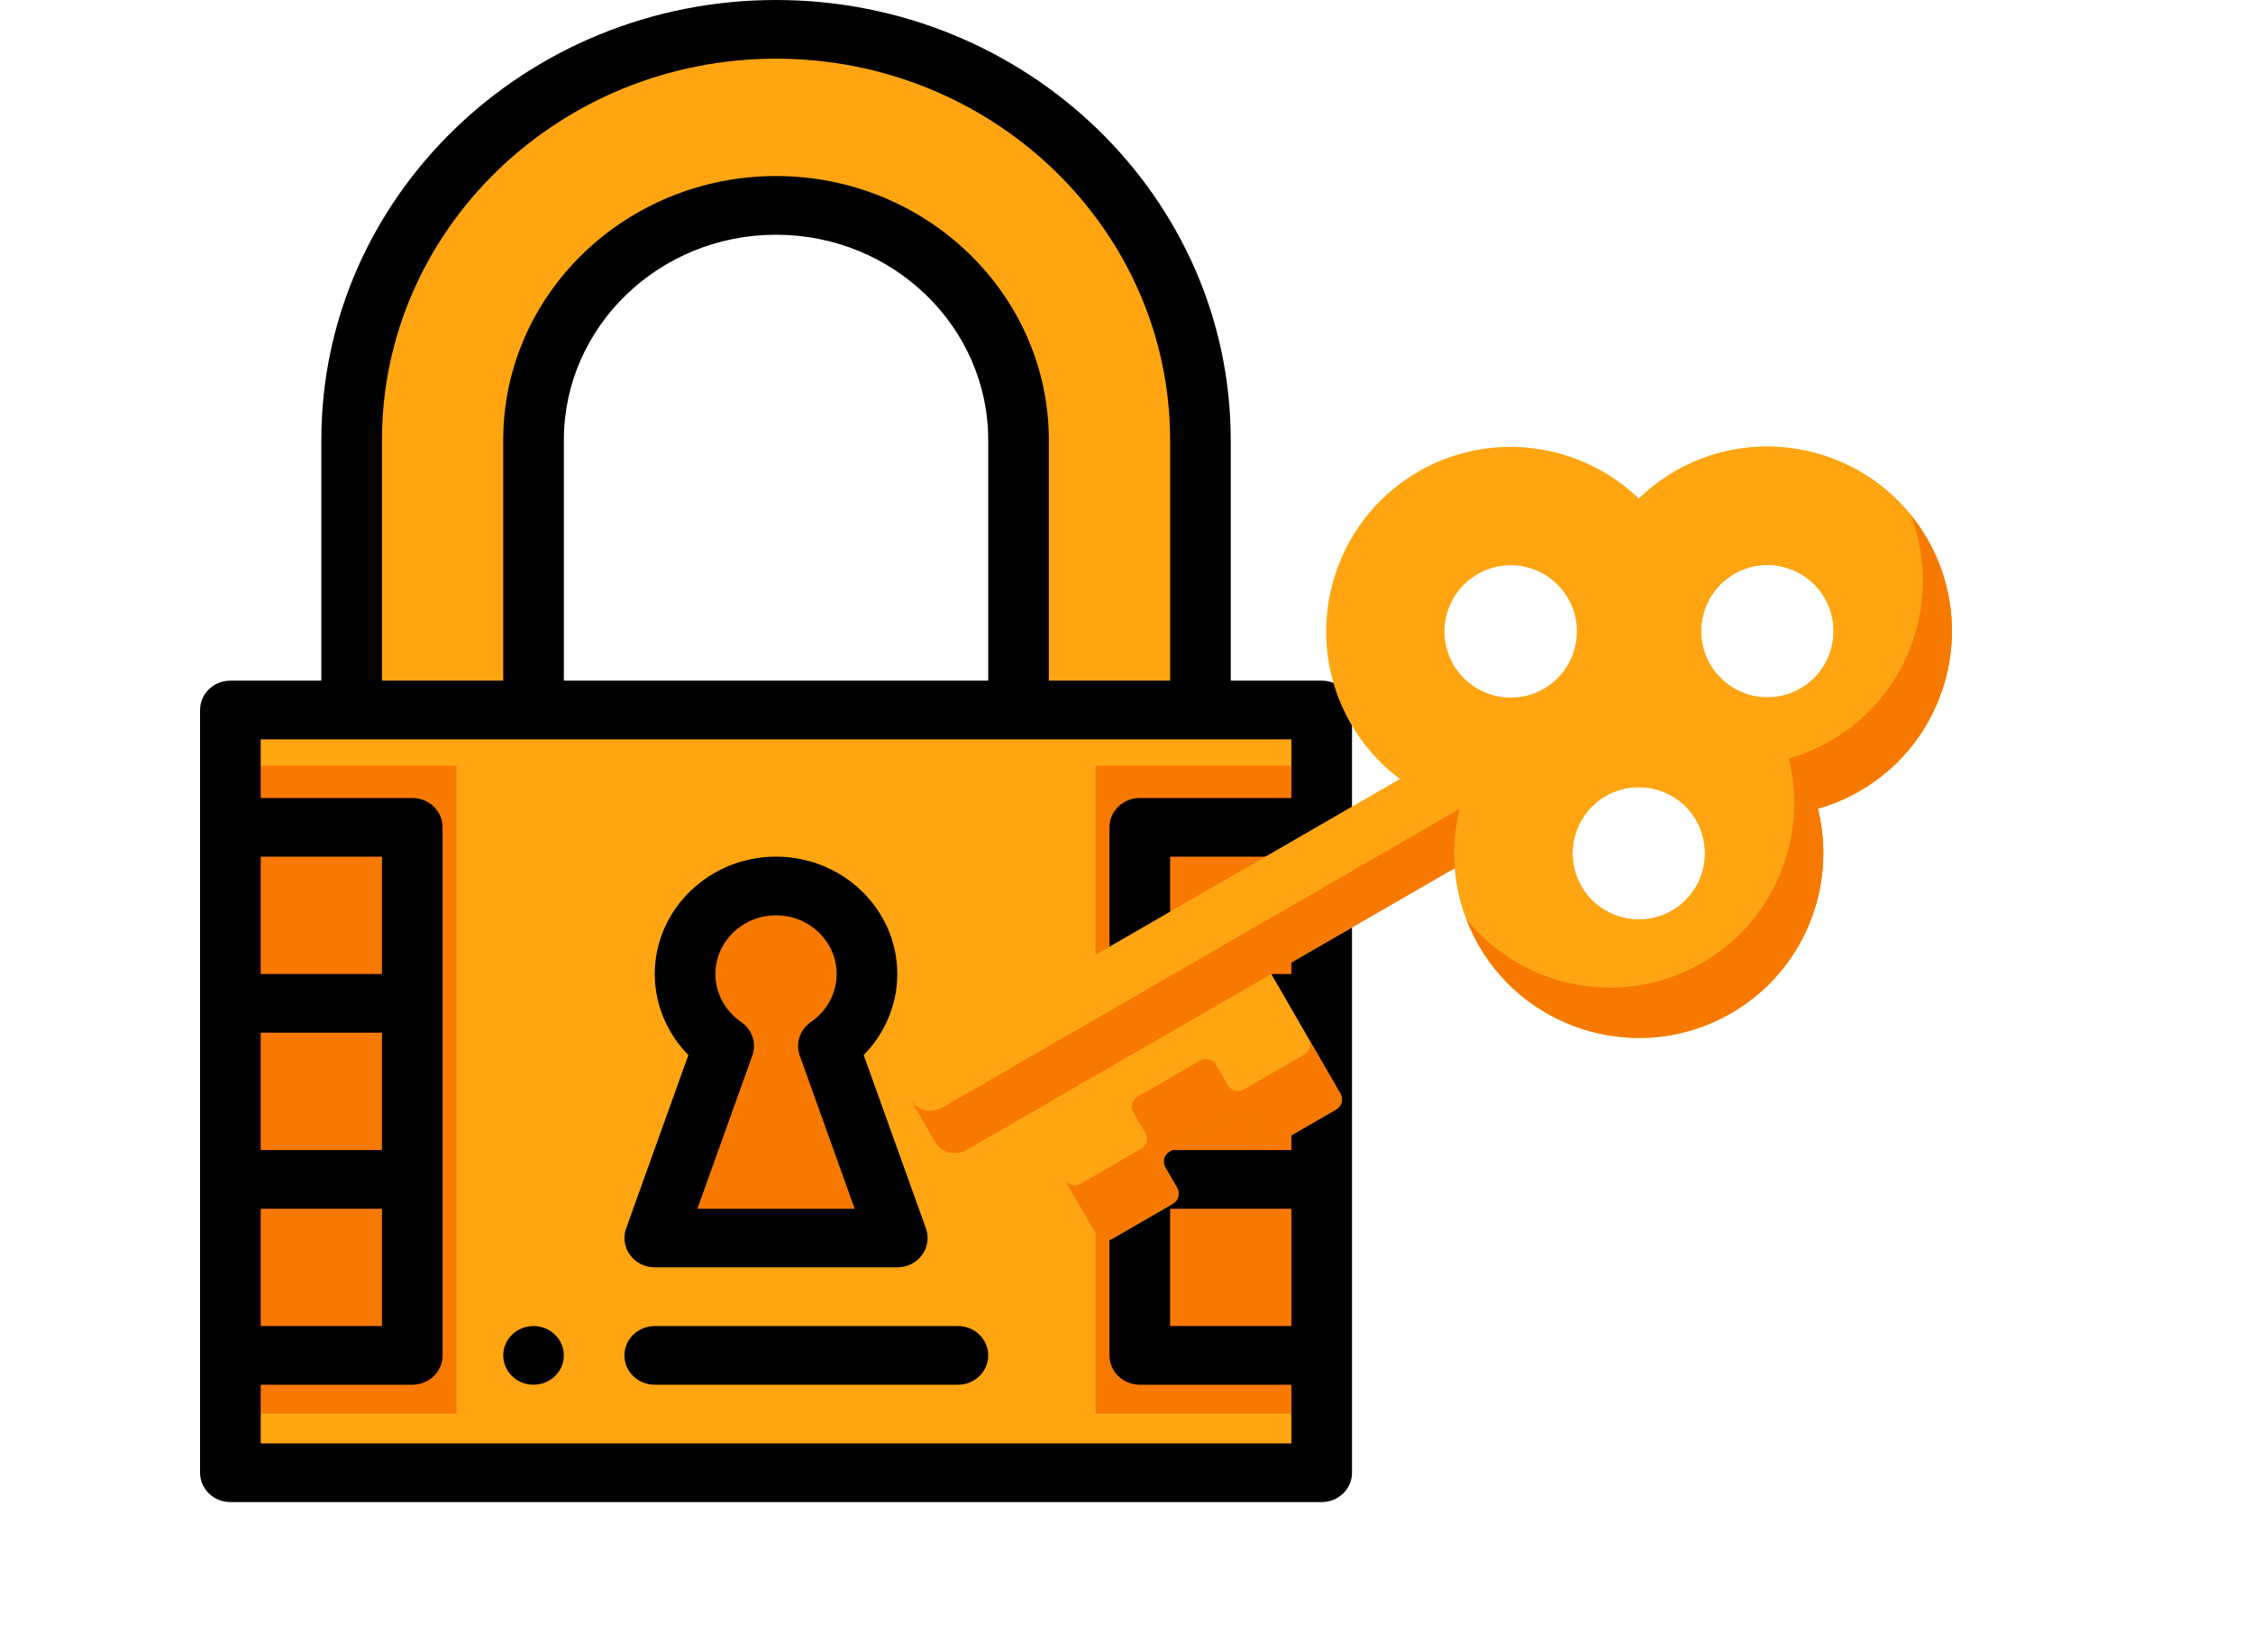
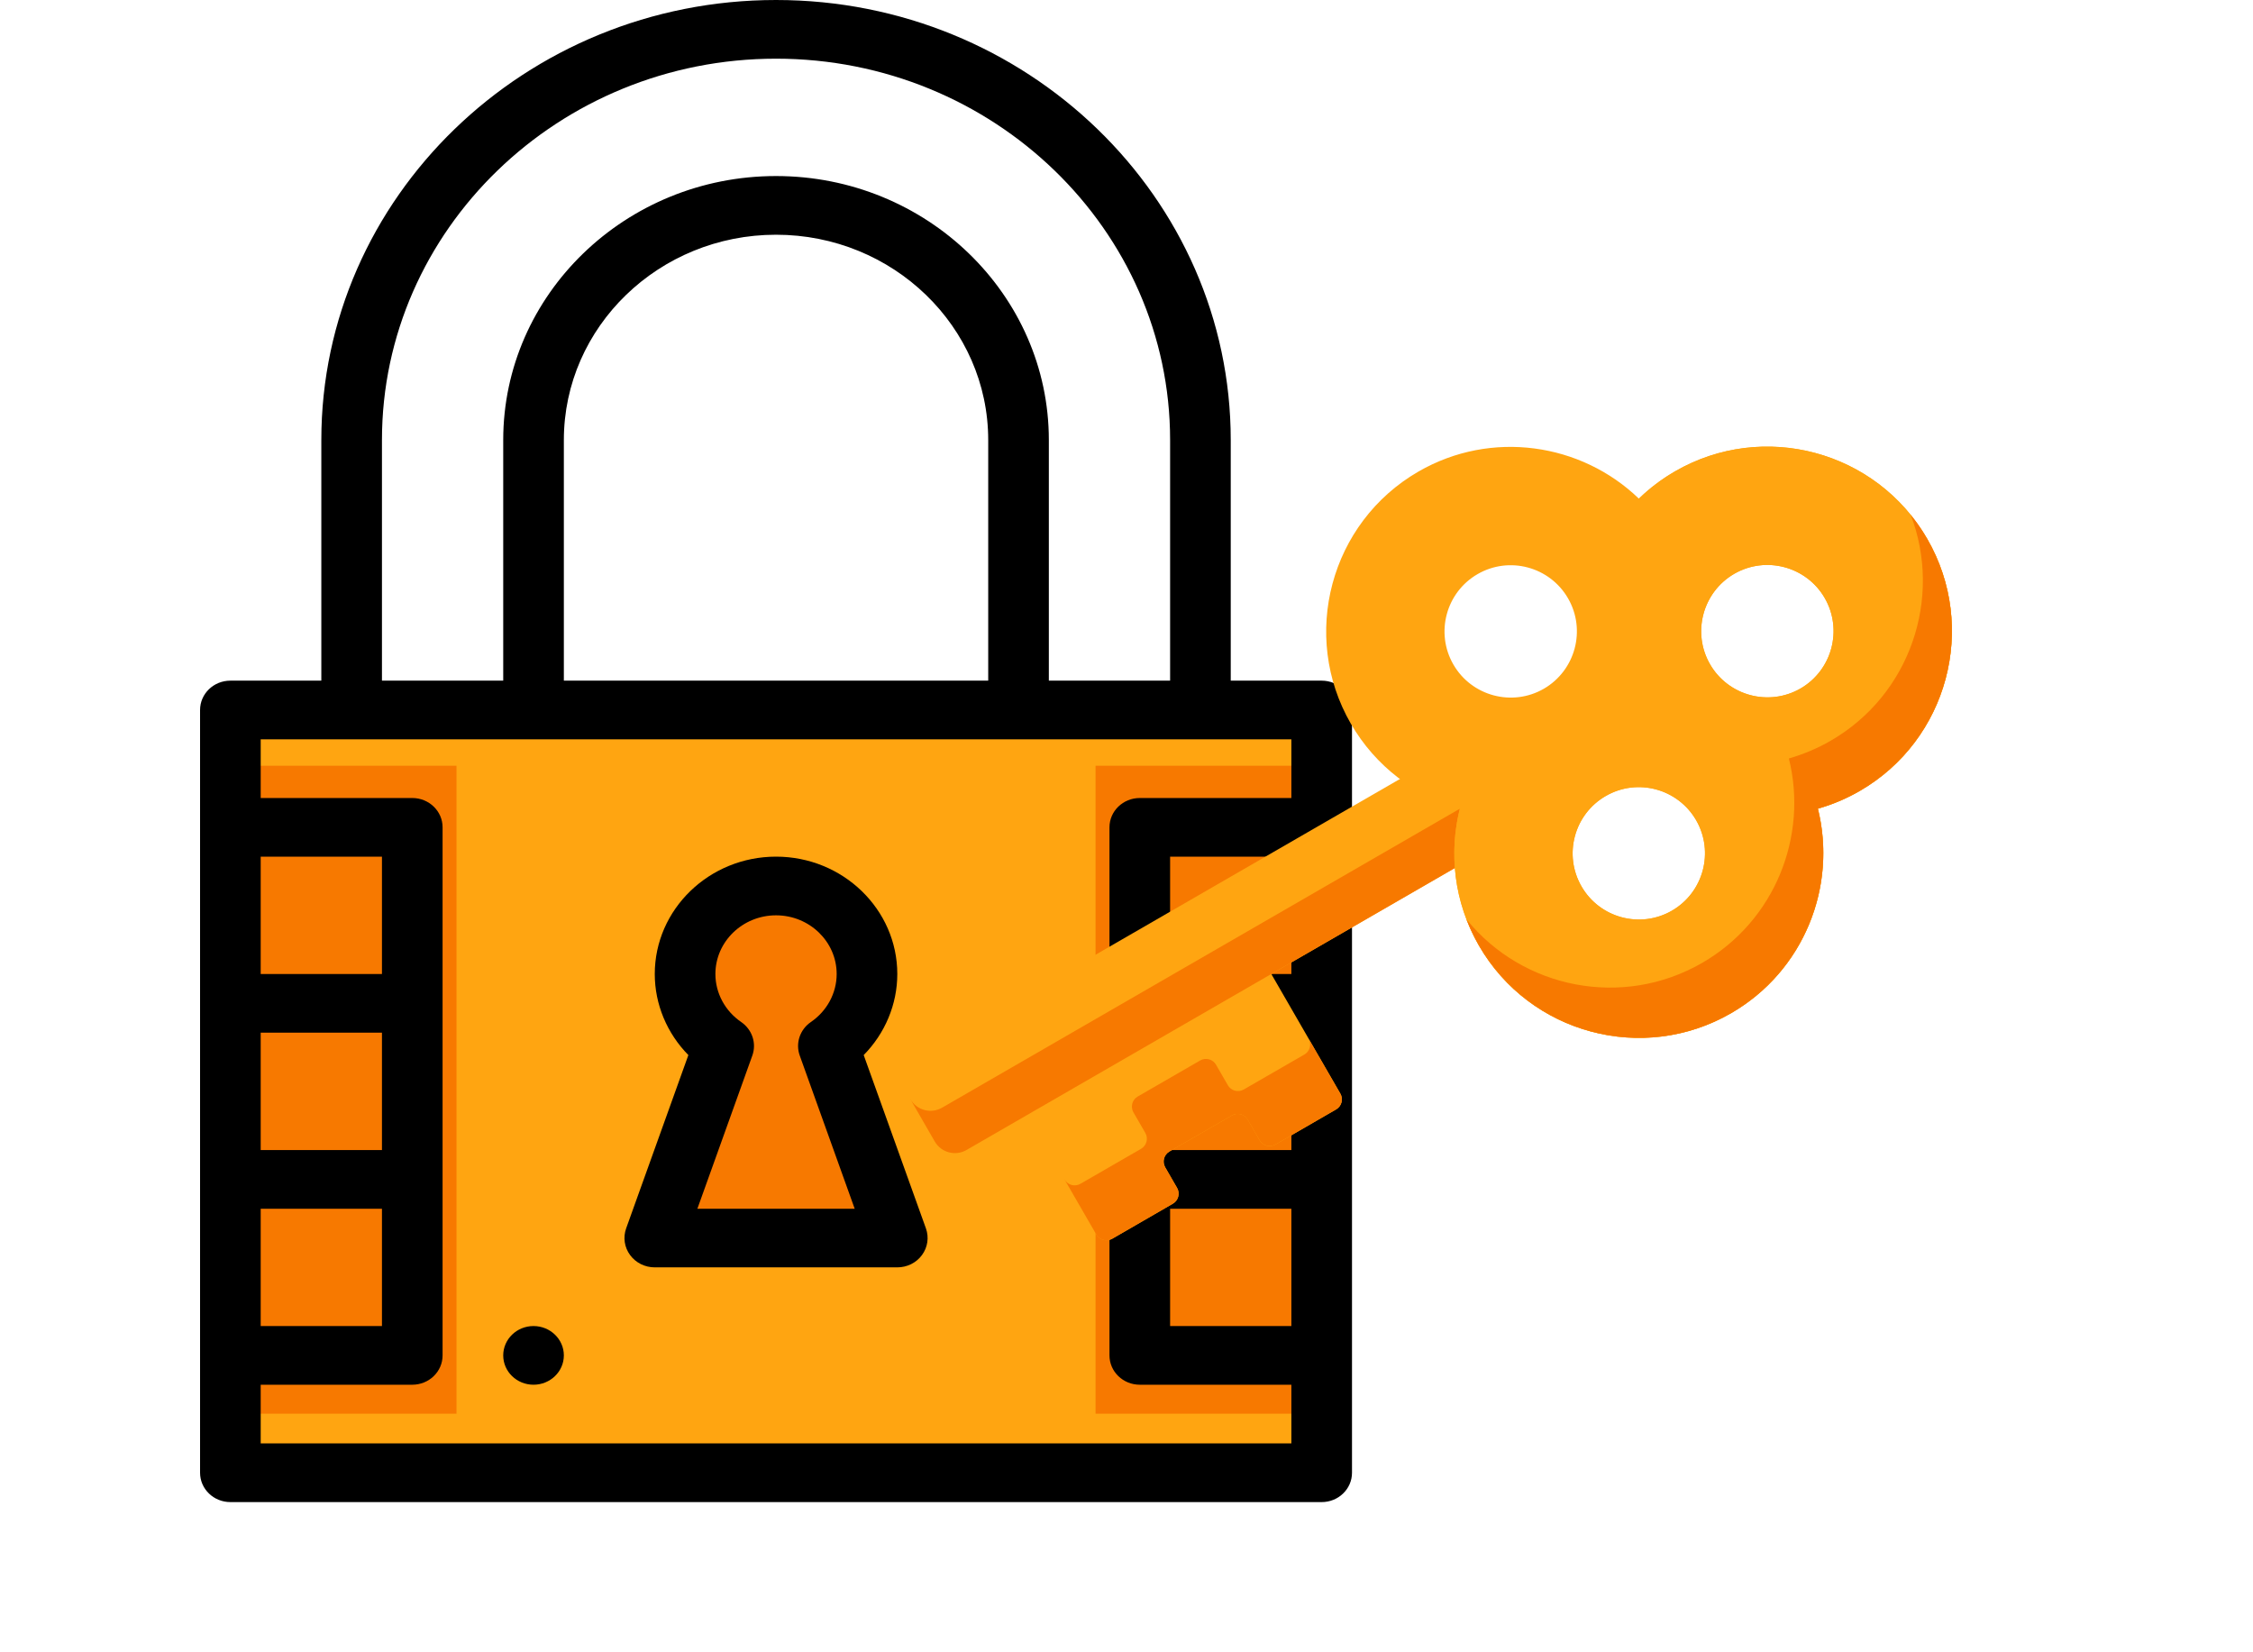
<svg xmlns="http://www.w3.org/2000/svg" width="45" height="33" viewBox="0 0 45 33" fill="none">
  <g clip-path="url(#clip0_360_22274)">
    <path d="M4.602 14.18H26.398V29.414H4.602V14.18Z" fill="#FFA511" />
-     <path d="M23.977 8.789V14.18H20.344V8.789C20.344 6.205 18.171 4.102 15.5 4.102C12.829 4.102 10.656 6.205 10.656 8.789V14.18H7.023V8.789C7.023 4.266 10.826 0.586 15.5 0.586C20.174 0.586 23.977 4.266 23.977 8.789Z" fill="#FFA511" />
    <path d="M16.546 20.891L17.922 24.727H13.078L14.454 20.891C13.988 20.572 13.684 20.047 13.684 19.453C13.684 18.482 14.497 17.695 15.5 17.695C16.503 17.695 17.316 18.482 17.316 19.453C17.316 20.047 17.012 20.572 16.546 20.891Z" fill="#F77900" />
    <path d="M4.863 15.294V28.235H9.118C9.118 25.644 9.118 17.876 9.118 15.294H4.863Z" fill="#F77900" />
    <path d="M21.882 15.294V28.235H26.137C26.137 25.644 26.137 17.876 26.137 15.294H21.882Z" fill="#F77900" />
    <path d="M10.656 26.484C10.322 26.484 10.051 26.747 10.051 27.07C10.051 27.394 10.322 27.656 10.656 27.656C10.99 27.656 11.262 27.394 11.262 27.07C11.262 26.747 10.99 26.484 10.656 26.484Z" fill="black" />
    <path d="M15.5 0C10.492 0 6.418 3.943 6.418 8.789V13.594H4.602C4.267 13.594 3.996 13.856 3.996 14.18V29.414C3.996 29.738 4.267 30 4.602 30H26.398C26.733 30 27.004 29.738 27.004 29.414V14.18C27.004 13.856 26.733 13.594 26.398 13.594H24.582V8.789C24.582 3.943 20.508 0 15.5 0ZM7.629 8.789C7.629 4.589 11.16 1.172 15.5 1.172C19.84 1.172 23.371 4.589 23.371 8.789V13.594H20.949V8.789C20.949 5.881 18.505 3.516 15.5 3.516C12.495 3.516 10.051 5.881 10.051 8.789V13.594H7.629V8.789ZM11.262 13.594V8.789C11.262 6.527 13.163 4.688 15.5 4.688C17.837 4.688 19.738 6.527 19.738 8.789V13.594H11.262ZM7.629 22.969H5.207V20.625H7.629V22.969ZM5.207 24.141H7.629V26.484H5.207V24.141ZM7.629 19.453H5.207V17.109H7.629V19.453ZM23.371 20.625H25.793V22.969H23.371V20.625ZM25.793 19.453H23.371V17.109H25.793V19.453ZM23.371 24.141H25.793V26.484H23.371V24.141ZM25.793 15.938H22.766C22.431 15.938 22.16 16.2 22.16 16.523V27.07C22.16 27.394 22.431 27.656 22.766 27.656H25.793V28.828H5.207V27.656H8.234C8.569 27.656 8.84 27.394 8.84 27.07V16.523C8.84 16.2 8.569 15.938 8.234 15.938H5.207V14.766H25.793V15.938Z" fill="black" />
-     <path d="M19.133 26.484H13.078C12.743 26.484 12.472 26.747 12.472 27.07C12.472 27.394 12.743 27.656 13.078 27.656H19.133C19.468 27.656 19.738 27.394 19.738 27.07C19.738 26.747 19.468 26.484 19.133 26.484Z" fill="black" />
    <path d="M13.078 25.312H17.922C18.118 25.312 18.302 25.221 18.415 25.066C18.529 24.912 18.558 24.713 18.494 24.534L17.251 21.072C17.677 20.639 17.922 20.06 17.922 19.453C17.922 18.161 16.835 17.109 15.5 17.109C14.165 17.109 13.078 18.161 13.078 19.453C13.078 20.06 13.323 20.639 13.749 21.072L12.506 24.534C12.442 24.713 12.471 24.912 12.585 25.066C12.698 25.221 12.882 25.312 13.078 25.312ZM14.804 20.412C14.482 20.192 14.289 19.834 14.289 19.453C14.289 18.807 14.832 18.281 15.5 18.281C16.168 18.281 16.711 18.807 16.711 19.453C16.711 19.834 16.518 20.192 16.196 20.412C15.976 20.563 15.885 20.837 15.974 21.083L17.071 24.141H13.929L15.026 21.083C15.115 20.837 15.024 20.563 14.804 20.412Z" fill="black" />
  </g>
  <g clip-path="url(#clip1_360_22274)">
    <path d="M23.358 22.997L24.605 22.278C24.716 22.213 24.858 22.252 24.922 22.362L25.158 22.773C25.222 22.884 25.364 22.922 25.475 22.858L26.686 22.158C26.797 22.094 26.835 21.952 26.771 21.841L24.986 18.749C24.922 18.639 24.78 18.601 24.669 18.665L20.197 21.247C20.086 21.311 20.048 21.453 20.112 21.564L21.897 24.656C21.961 24.766 22.103 24.805 22.214 24.741L23.425 24.041C23.536 23.977 23.574 23.835 23.51 23.724L23.273 23.314C23.209 23.203 23.247 23.062 23.358 22.997Z" fill="#FFA511" />
    <path d="M24.921 22.363L25.158 22.773C25.222 22.884 25.364 22.922 25.475 22.858L26.686 22.158C26.797 22.094 26.835 21.952 26.771 21.842L26.137 20.744C26.201 20.855 26.164 20.997 26.053 21.061L24.841 21.76C24.73 21.824 24.589 21.786 24.525 21.675L24.288 21.265C24.224 21.154 24.082 21.116 23.971 21.18L22.724 21.9C22.613 21.964 22.575 22.106 22.639 22.217L22.876 22.627C22.94 22.738 22.902 22.88 22.791 22.944L21.58 23.643C21.469 23.707 21.327 23.669 21.263 23.558L21.897 24.656C21.961 24.767 22.103 24.805 22.213 24.741L23.425 24.041C23.536 23.977 23.574 23.835 23.51 23.725L23.273 23.314C23.209 23.203 23.247 23.062 23.358 22.998L24.605 22.278C24.716 22.214 24.857 22.252 24.921 22.363Z" fill="#F77900" />
    <path d="M18.669 22.796L18.091 21.795C17.963 21.572 18.039 21.287 18.262 21.158L29.03 14.941C29.253 14.812 29.538 14.889 29.667 15.112L30.245 16.113C30.374 16.336 30.297 16.621 30.074 16.75L19.306 22.967C19.083 23.096 18.798 23.019 18.669 22.796Z" fill="#FFA511" />
    <path d="M30.246 16.115L29.758 15.27C29.886 15.492 29.81 15.775 29.589 15.903L18.816 22.123C18.594 22.251 18.311 22.175 18.183 21.953L18.67 22.798C18.799 23.02 19.082 23.096 19.304 22.968L30.077 16.748C30.298 16.62 30.374 16.337 30.246 16.115Z" fill="#F77900" />
    <path d="M29.54 18.886C28.524 17.126 29.129 14.867 30.889 13.85C32.65 12.834 34.909 13.439 35.925 15.2C36.942 16.96 36.336 19.219 34.576 20.235C32.816 21.252 30.556 20.647 29.54 18.886ZM33.878 16.382C33.513 15.75 32.703 15.533 32.072 15.898C31.44 16.262 31.223 17.073 31.588 17.704C31.952 18.336 32.763 18.553 33.394 18.188C34.025 17.824 34.242 17.013 33.878 16.382Z" fill="#FFA511" />
    <path d="M32.108 14.449C31.091 12.688 31.697 10.429 33.457 9.413C35.218 8.396 37.477 9.002 38.493 10.762C39.51 12.523 38.904 14.782 37.144 15.798C35.383 16.815 33.124 16.209 32.108 14.449ZM36.446 11.944C36.081 11.313 35.271 11.096 34.639 11.46C34.008 11.825 33.791 12.635 34.155 13.267C34.52 13.898 35.33 14.115 35.962 13.751C36.593 13.386 36.81 12.576 36.446 11.944Z" fill="#FFA511" />
    <path d="M36.309 16.151C36.595 16.07 36.875 15.953 37.144 15.798C38.904 14.782 39.51 12.523 38.493 10.762C37.477 9.002 35.218 8.396 33.457 9.413C33.188 9.568 32.947 9.752 32.734 9.959C31.581 8.847 29.786 8.578 28.331 9.418C26.57 10.435 25.965 12.694 26.981 14.454C27.478 15.314 28.271 15.898 29.158 16.152C28.935 17.047 29.043 18.026 29.54 18.886C30.556 20.647 32.816 21.252 34.576 20.235C36.031 19.395 36.696 17.706 36.309 16.151ZM36.446 11.944C36.81 12.576 36.593 13.386 35.962 13.751C35.33 14.115 34.52 13.898 34.155 13.267C33.791 12.635 34.008 11.825 34.639 11.46C35.271 11.096 36.081 11.313 36.446 11.944ZM29.029 13.272C28.664 12.64 28.881 11.83 29.513 11.466C30.144 11.101 30.954 11.318 31.319 11.95C31.684 12.581 31.466 13.391 30.835 13.756C30.204 14.12 29.393 13.903 29.029 13.272ZM31.588 17.704C31.223 17.073 31.44 16.262 32.072 15.898C32.703 15.533 33.513 15.75 33.878 16.382C34.242 17.013 34.025 17.823 33.394 18.188C32.763 18.553 31.952 18.335 31.588 17.704Z" fill="#FFA511" />
    <path d="M36.309 16.151C36.595 16.07 36.875 15.953 37.144 15.798C38.904 14.782 39.51 12.523 38.493 10.762C38.395 10.591 38.284 10.432 38.164 10.284C38.801 11.945 38.154 13.877 36.565 14.794C36.296 14.95 36.015 15.066 35.73 15.148C36.116 16.703 35.452 18.392 33.996 19.232C32.407 20.149 30.411 19.745 29.291 18.362C29.359 18.54 29.442 18.715 29.54 18.886C30.557 20.647 32.816 21.252 34.576 20.236C36.031 19.395 36.696 17.706 36.309 16.151Z" fill="#F77900" />
  </g>
  <defs>
    <clipPath id="clip0_360_22274">
      <rect width="31" height="30" fill="white" />
    </clipPath>
    <clipPath id="clip1_360_22274">
      <rect width="23.88" height="23.88" fill="white" transform="translate(32.681) rotate(60)" />
    </clipPath>
  </defs>
</svg>